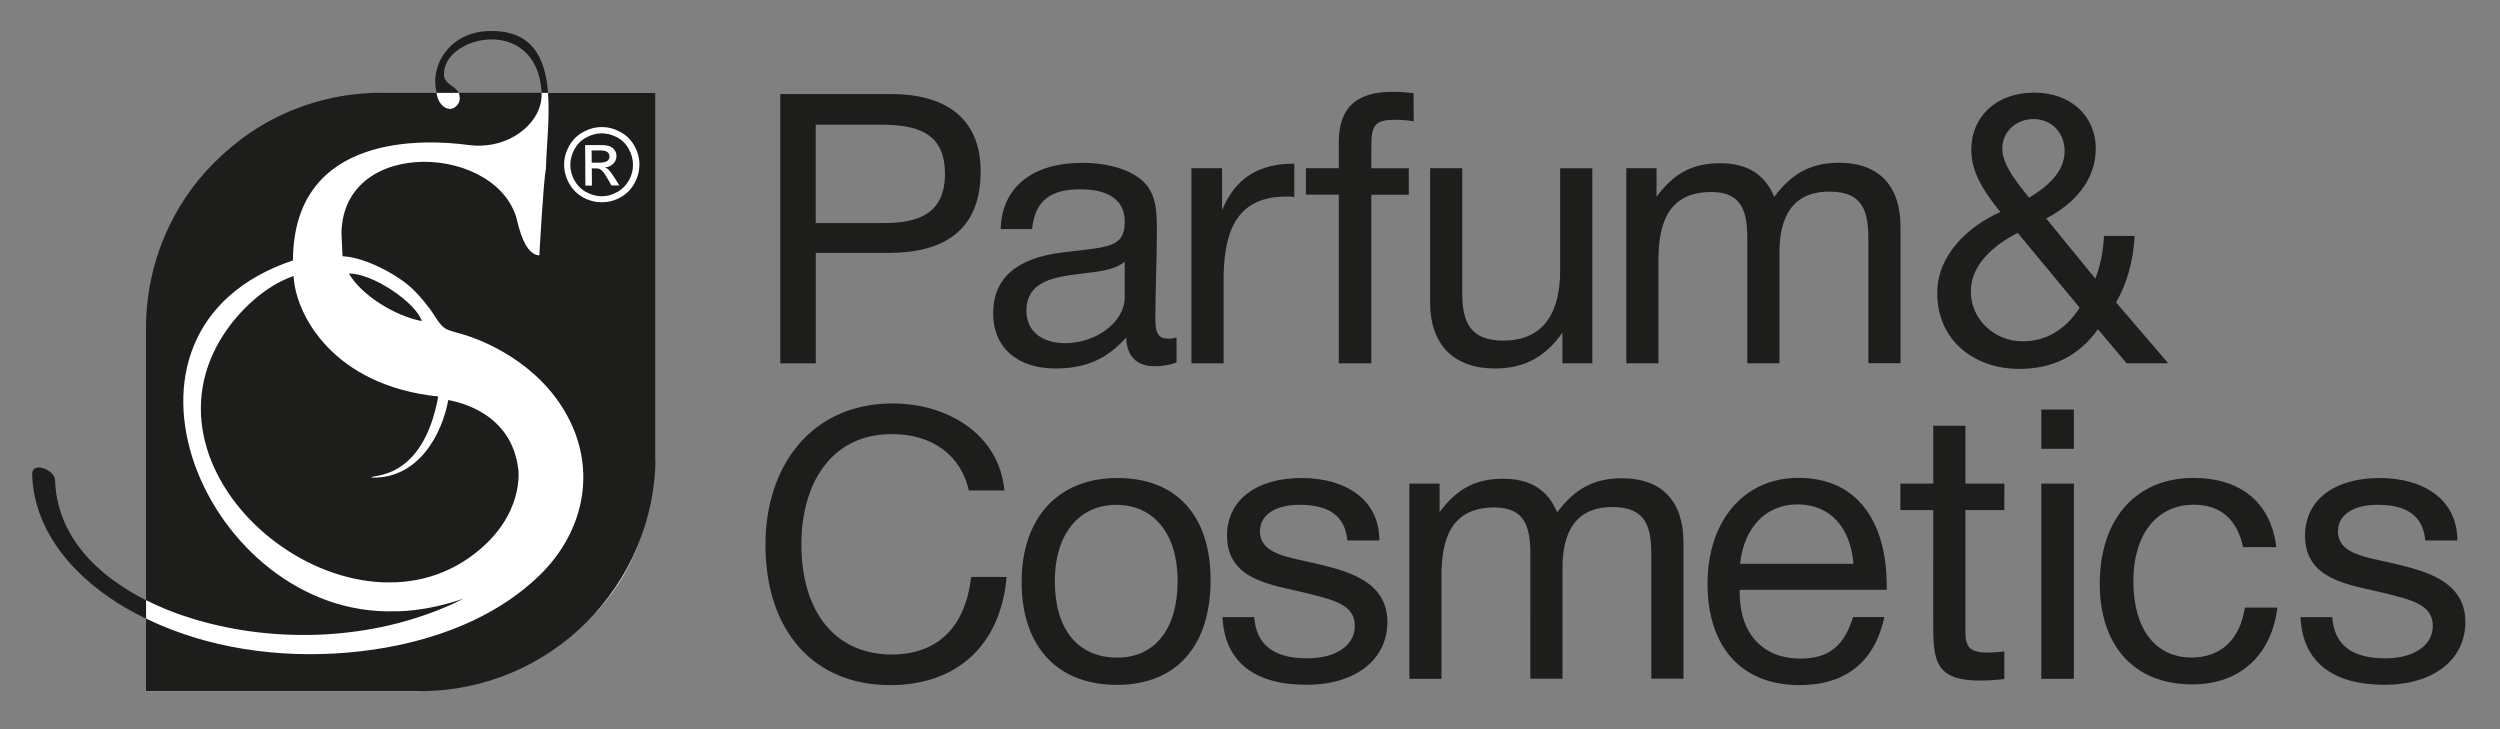
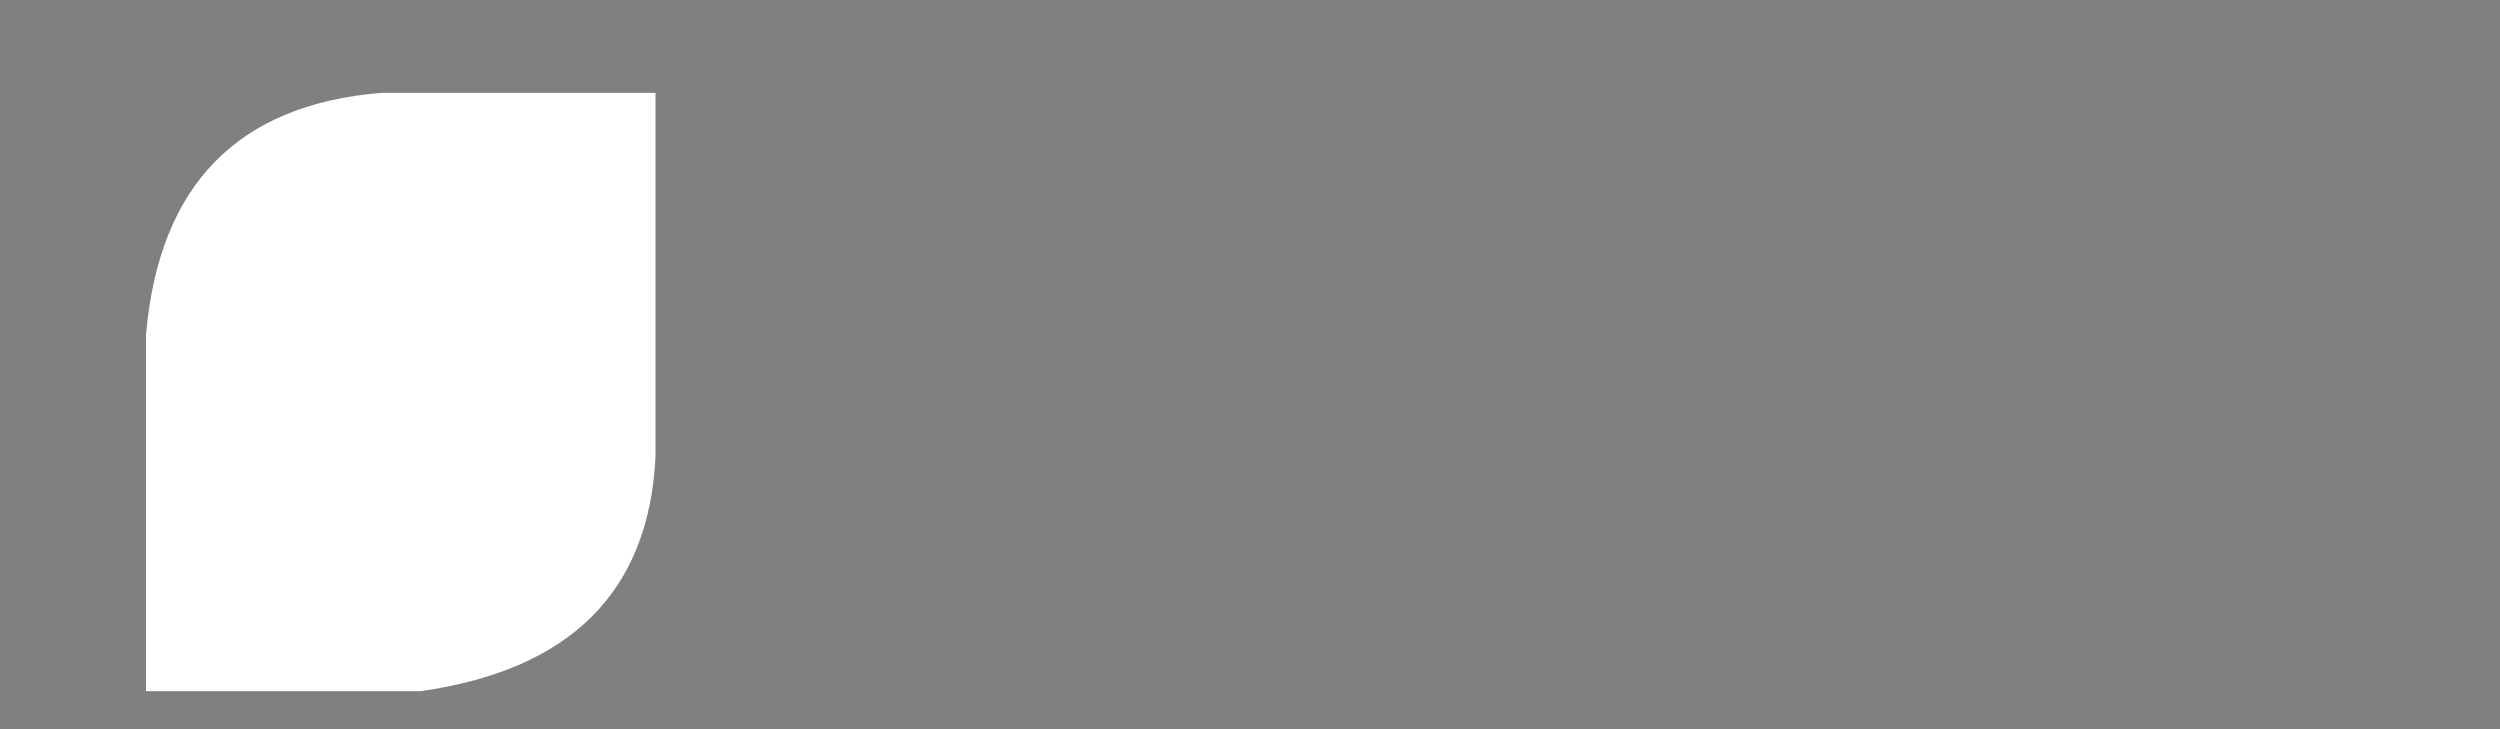
<svg xmlns="http://www.w3.org/2000/svg" xmlns:xlink="http://www.w3.org/1999/xlink" version="1.1" id="Слой_1" x="0px" y="0px" viewBox="0 0 311.81 90.97" style="enable-background:new 0 0 311.81 90.97;" xml:space="preserve">
  <rect x="0" y="0" width="311.81" height="90.97" fill="#808080" stroke="none" />
  <style type="text/css">
	.st0{clip-path:url(#SVGID_2_);fill-rule:evenodd;clip-rule:evenodd;fill:#FFFFFF;}
	.st1{clip-path:url(#SVGID_2_);fill-rule:evenodd;clip-rule:evenodd;fill:#1D1D1B;}
</style>
  <g>
    <g>
      <defs>
        <rect id="SVGID_1_" x="2.67" y="3.71" width="306.16" height="82.66" />
      </defs>
      <clipPath id="SVGID_2_">
        <use xlink:href="#SVGID_1_" style="overflow:visible;" />
      </clipPath>
      <path class="st0" d="M81.76,56.86c0-15.09,0-30.19,0-45.28c-22.8,0-34.2,0-34.2,0C29.61,13.05,19.83,23.1,18.21,41.75    c0,29.64,0,44.46,0,44.46c22.8,0,34.2,0,34.2,0C71.2,83.55,80.98,73.77,81.76,56.86" />
-       <path class="st1" d="M76.95,17.12c-0.63-0.33-1.27-0.49-1.93-0.49c-0.66,0.01-1.3,0.18-1.92,0.53c-0.62,0.33-1.11,0.83-1.45,1.45    c-0.35,0.63-0.52,1.29-0.52,1.97c0.01,0.68,0.18,1.32,0.53,1.95c0.35,0.61,0.84,1.1,1.46,1.43c0.62,0.34,1.28,0.52,1.95,0.52    c0.68-0.01,1.32-0.18,1.94-0.54c0.62-0.35,1.1-0.84,1.44-1.46c0.34-0.62,0.51-1.27,0.5-1.95c-0.01-0.68-0.18-1.33-0.54-1.96    C78.07,17.93,77.58,17.45,76.95,17.12 M111.13,11.73c6.41,0,11.18,2.69,11.18,9.67c0,7.59-4.9,10.14-11.46,10.14h-9.1v13.78h-4.43    V11.73H111.13z M146.75,45.21c-0.85,0.32-1.84,0.47-2.74,0.47c-2.26,0-3.49-1.28-3.54-3.59c-2.41,2.69-5.05,3.87-8.82,3.87    c-4.81,0-7.78-2.65-7.78-6.88c0-4.34,2.88-6.89,8.63-7.59c5.8-0.71,7.78-0.57,7.78-3.87c0-2.59-1.93-4.01-5.52-4.01    c-3.72,0-5.66,1.37-6.04,4.96h-3.91c0.14-5.19,3.91-8.26,10.19-8.26c3.25,0,6.04,0.85,7.64,2.37c1.7,1.65,1.65,4.14,1.65,6.31    c0,3.63-0.19,7.22-0.19,10.85c0,1.79,0.43,2.4,1.65,2.4c0.38,0,0.57-0.04,0.99-0.14L146.75,45.21z M263.92,37.71l6.51,7.6h-5.19    l-3.58-4.25c-2.36,3.34-5.66,4.95-9.81,4.95c-5.61,0-10.23-3.54-10.23-9.47c0-4.72,3.82-8.3,7.88-10.1    c-2.59-3.15-3.63-5.38-3.63-7.77c0-4.2,3.21-7.12,7.83-7.12c4.53,0,7.69,2.87,7.69,6.98c0,4.05-2.78,6.93-6.18,8.72l6.13,7.5    c0.61-1.51,0.99-3.44,1.08-5.32h3.82C266.09,32.53,265.24,35.49,263.92,37.71z M245.81,36.34c0,3.44,2.88,6.23,6.46,6.23    c2.88,0,5.33-1.41,7.12-4.19l-7.73-9.33C248.88,30.45,245.81,32.9,245.81,36.34z M150.99,72.35c0,8.26-4.29,13.07-11.69,13.07    c-7.45,0-11.88-4.81-11.88-12.83c0-8.01,4.57-12.97,11.93-12.97C146.7,59.61,150.99,64.28,150.99,72.35z M224.43,85.45    c-7.17,0-11.46-4.71-11.46-12.64c0-7.87,4.57-13.21,11.32-13.21c8.02,0,11.03,6.37,11.03,13.4l0,0.56h-18.3l-0.05,0.28    c0,5.19,2.88,8.3,7.59,8.3c3.49,0,5.42-1.51,6.56-5.18h3.91C233.81,82.58,230.18,85.45,224.43,85.45z M258.66,55.98h-4.06v-4.9    h4.06V55.98z M302.49,67.4c-0.28-3.2-2.5-4.44-5.94-4.44c-3.07,0-4.95,1.28-4.95,3.3c0,2.74,3.16,3.16,6.46,3.91    c4.1,0.95,9.43,2.13,9.43,7.41c0,4.72-4.01,7.83-10.09,7.83c-6.6,0-10.23-2.97-10.47-8.44h3.96c0.24,3.68,2.73,5.14,6.6,5.14    c3.58,0,5.94-1.6,5.94-4.05c0-2.69-2.74-3.26-6.13-4.11c-4.2-1.03-9.81-1.55-9.81-7.16c0-4.39,3.63-7.17,9.29-7.17    c5.47,0,9.71,2.65,9.71,7.79H302.49z M273.44,85.36c-7.54,0-11.55-5.13-11.55-12.54c0-8.11,4.53-13.21,11.69-13.21    c5.94,0,9.67,3.12,10.33,8.63h-4.15c-0.71-3.45-2.83-5.29-6.13-5.29c-4.62,0-7.55,3.69-7.55,9.53c0,5.95,2.74,9.53,7.26,9.53    c3.63,0,6.04-2.22,6.65-6.23h4.06C283.34,81.59,279.48,85.36,273.44,85.36z M258.66,84.66h-4.06V60.32h4.06V84.66z M249.99,63.62    h-4.86v14.19c0,2.22-0.14,3.58,2.69,3.58c0.8,0,1.32-0.04,2.17-0.14l0,3.44c-1.27,0.14-1.79,0.19-3.07,0.19    c-6.08,0-5.8-3.02-5.8-8.36V63.62h-4.1v-3.3h4.1v-7.22h4.01v7.22h4.86V63.62z M224.19,62.91c-3.92,0-6.65,2.83-7.17,7.41h14.15    C230.8,65.7,228.2,62.91,224.19,62.91z M179.56,63.86c2.08-2.79,4.34-4.15,7.92-4.15c3.25,0,5.52,1.27,6.74,4.19    c2.08-2.79,4.43-4.25,8.06-4.25c5.14,0,7.69,3.02,7.69,7.98l0,17.02h-4.01V69.32c0-3.44-0.52-6.08-4.86-6.08    c-4.57,0-6.22,3.11-6.22,7.59l0,13.82h-4.01V69.04c0-3.2-0.61-5.75-4.48-5.75c-5.38,0-6.6,3.91-6.6,8.5l0,12.87h-4.01V60.32h3.77    V63.86z M168.04,67.4c-0.28-3.2-2.5-4.44-5.94-4.44c-3.07,0-4.95,1.28-4.95,3.3c0,2.74,3.16,3.16,6.46,3.91    c4.1,0.95,9.43,2.13,9.43,7.41c0,4.72-4.01,7.83-10.09,7.83c-6.6,0-10.23-2.97-10.47-8.44h3.96c0.24,3.68,2.74,5.14,6.6,5.14    c3.58,0,5.94-1.6,5.94-4.05c0-2.69-2.74-3.26-6.13-4.11c-4.2-1.03-9.81-1.55-9.81-7.16c0-4.39,3.63-7.17,9.29-7.17    c5.47,0,9.71,2.65,9.71,7.79H168.04z M131.56,72.49c0,5.99,2.88,9.53,7.78,9.53c4.72,0,7.54-3.58,7.54-9.57    c0-5.8-2.92-9.48-7.64-9.48C134.53,62.96,131.56,66.69,131.56,72.49z M111.03,85.45c-9.57,0-15.56-6.79-15.56-17.54    c0-9.62,5.57-17.59,15.89-17.59c6.6,0,13.25,3.68,13.91,10.85h-4.43c-0.99-4.39-4.57-7.03-9.57-7.03    c-7.97,0-11.32,6.66-11.32,13.73c0,8.53,4.29,13.76,11.27,13.76c5.71,0,9.2-3.4,9.9-9.67h4.43    C124.8,80.51,119.33,85.45,111.03,85.45z M257.51,18.85c0-2.31-1.65-4-3.87-4c-2.22,0-3.91,1.6-3.91,3.68    c0,2.12,2.08,4.53,3.35,6.13C255.2,23.37,257.51,21.54,257.51,18.85z M206.63,24.51c2.08-2.79,4.34-4.15,7.92-4.15    c3.25,0,5.52,1.27,6.74,4.19c2.08-2.78,4.43-4.25,8.06-4.25c5.14,0,7.69,3.02,7.69,7.97v17.03h-4.01V29.98    c0-3.44-0.52-6.08-4.86-6.08c-4.57,0-6.23,3.11-6.23,7.59l0,13.82h-4.01V29.7c0-3.2-0.61-5.75-4.48-5.75    c-5.38,0-6.6,3.91-6.6,8.48l0,12.88h-4.01V20.98h3.77V24.51z M198.59,45.31h-3.72v-3.83c-2.12,3.06-4.81,4.48-8.39,4.48    c-5.09,0-8.11-2.88-8.11-8.26V20.98h4.01v15.66c0,3.48,0.99,5.84,5.09,5.84c5.28,0,7.12-3.76,7.12-8.76l0-12.73h4.01V45.31z     M176.32,15.13c-0.52-0.1-1.41-0.19-2.22-0.19c-2.55,0-3.06,0.57-3.06,3.26l0,2.79h4.67v3.3h-4.67v21.03h-4.06V24.28h-4.1v-3.3    h4.1v-3.26c0-4.53,2.45-6.27,6.74-6.27c0.99,0,1.41,0.04,2.59,0.18L176.32,15.13z M161.43,24.56c-0.42-0.04-0.61-0.04-1.04-0.04    c-6.6,0-7.78,5.04-7.78,10.51l0,10.29h-4.01V20.98h3.82v5.23c1.7-4.1,4.67-5.8,9.01-5.8V24.56z M134.91,34.13    c-2.92,0.38-6.89,0.71-6.89,4.62c0,2.49,1.84,4.05,4.86,4.05c3.77,0,7.4-2.59,7.4-5.71v-4.43    C138.78,33.79,136.7,33.89,134.91,34.13z M101.74,27.82h8.53c4.29,0,7.59-1.18,7.59-6.14c0-5.38-3.82-6.13-8.2-6.13h-7.92V27.82z     M64.64,58.51c-0.84-6.94-7.24-8.33-8.73-8.62c-0.76,4.18-3.66,9.85-9.58,9.68c-0.25-0.44,6.37,0.66,8.33-10.12    C41.53,48.1,36.84,39.21,36.62,34.43c-3.8,1.28-6.94,4.63-8.51,6.96C15.85,59.45,43.36,81.4,59.22,69.04    C65.5,64.18,64.64,58.51,64.64,58.51z M52.61,40.05c-0.7-2.28-6.14-5.99-9.09-5.93C45.08,36.83,49.27,39.41,52.61,40.05z     M76.26,23.13l-0.45-0.8c-0.36-0.62-0.64-1.01-0.86-1.16C74.8,21.05,74.58,21,74.29,21l-0.48,0l0.02,2.15h-0.82l-0.03-5.05    l1.74-0.01c0.59,0,1.02,0.04,1.29,0.14c0.27,0.09,0.48,0.25,0.64,0.48c0.16,0.23,0.24,0.47,0.24,0.73c0,0.38-0.13,0.7-0.39,0.97    c-0.26,0.28-0.61,0.43-1.05,0.47c0.18,0.06,0.32,0.16,0.43,0.26c0.2,0.2,0.46,0.54,0.75,1l0.62,0.99H76.26z M76.02,19.51    c0-0.15-0.04-0.28-0.13-0.4c-0.08-0.12-0.2-0.2-0.35-0.26c-0.15-0.06-0.42-0.09-0.82-0.09l-0.93,0.01l0.01,1.52h0.99    c0.47-0.01,0.79-0.08,0.97-0.23C75.93,19.93,76.02,19.75,76.02,19.51z M56.24,75.42c0.52-0.24,1.05-0.49,1.58-0.76    c-4.99,1.73-8.6,1.58-8.6,1.58C25.87,76.95,10.3,41.29,36.54,32.48c0.06-16.15,16.89-15.07,21.85-14.4    c2.03,0.28,4.13-0.09,5.88-1.15c1.94-1.19,3.37-3.08,3.28-5.36h0.8c-0.33-4.34-1.94-7.94-7.57-7.69c-4.54,0.2-7.18,4.05-6.34,7.59    c0,0.03,0.01,0.06,0.01,0.1h2.75c-0.43-0.91-1.8-1.05-1.83-2.27c-0.14-4.84,11.44-7.53,12.18,2.07c0.01,0.06,0,0.13,0,0.19H57.2    c0.07,0.14,0.12,0.3,0.13,0.51l0.01,0.24c0.03,0.57-0.58,1.25-1.14,1.27c-0.97,0.04-1.67-1.03-1.75-2.01h-6.89    c-16.21,0-29.35,13.14-29.35,29.35v33.94c-5.99-3.02-11.12-7.93-11.34-14.99c-0.04-1.27-2.92-2.41-2.86-0.69    c0.23,7.39,5.62,13.13,11.72,16.67c0.81,0.47,1.64,0.9,2.48,1.31v9.04h34.2c16.21,0,29.35-13.14,29.35-29.35V11.58H68.35    c0.24,3.17-0.2,6.73-0.26,9.48c-0.32,1.55-0.82,10.79-0.82,10.79c-1.45-0.06-2.24-2.18-2.72-4.11    c-2.04-9.7-21.74-10.89-21.96,1.31l0.13,2.91c2.88,0.12,6.87,2.35,8.59,3.94c1.05,0.97,2.21,2.39,2.96,3.59    c1.18,1.9,1.52,1.59,3.85,2.33c3.22,1.03,10.02,4.17,13.2,11.18c3.03,6.69,1.05,13.81-3.98,18.71    c-6.29,6.14-15.38,8.95-23.96,9.68c-8.49,0.73-17.43-0.48-25.16-4.24v-2.3c2.02,1.02,4.15,1.84,6.21,2.44    C34.65,80.3,46.46,79.8,56.24,75.42z M79.14,22.85c-0.41,0.75-0.98,1.33-1.72,1.75c-0.74,0.42-1.52,0.62-2.33,0.63    c-0.81,0-1.59-0.19-2.34-0.6C72,24.22,71.41,23.64,71,22.9c-0.42-0.74-0.63-1.52-0.64-2.32c-0.01-0.82,0.2-1.6,0.62-2.37    c0.42-0.75,1-1.33,1.75-1.74c0.75-0.41,1.52-0.62,2.3-0.62c0.79-0.01,1.56,0.19,2.31,0.59c0.75,0.4,1.34,0.97,1.77,1.72    c0.42,0.75,0.64,1.54,0.64,2.35C79.75,21.32,79.55,22.1,79.14,22.85z" />
    </g>
  </g>
</svg>